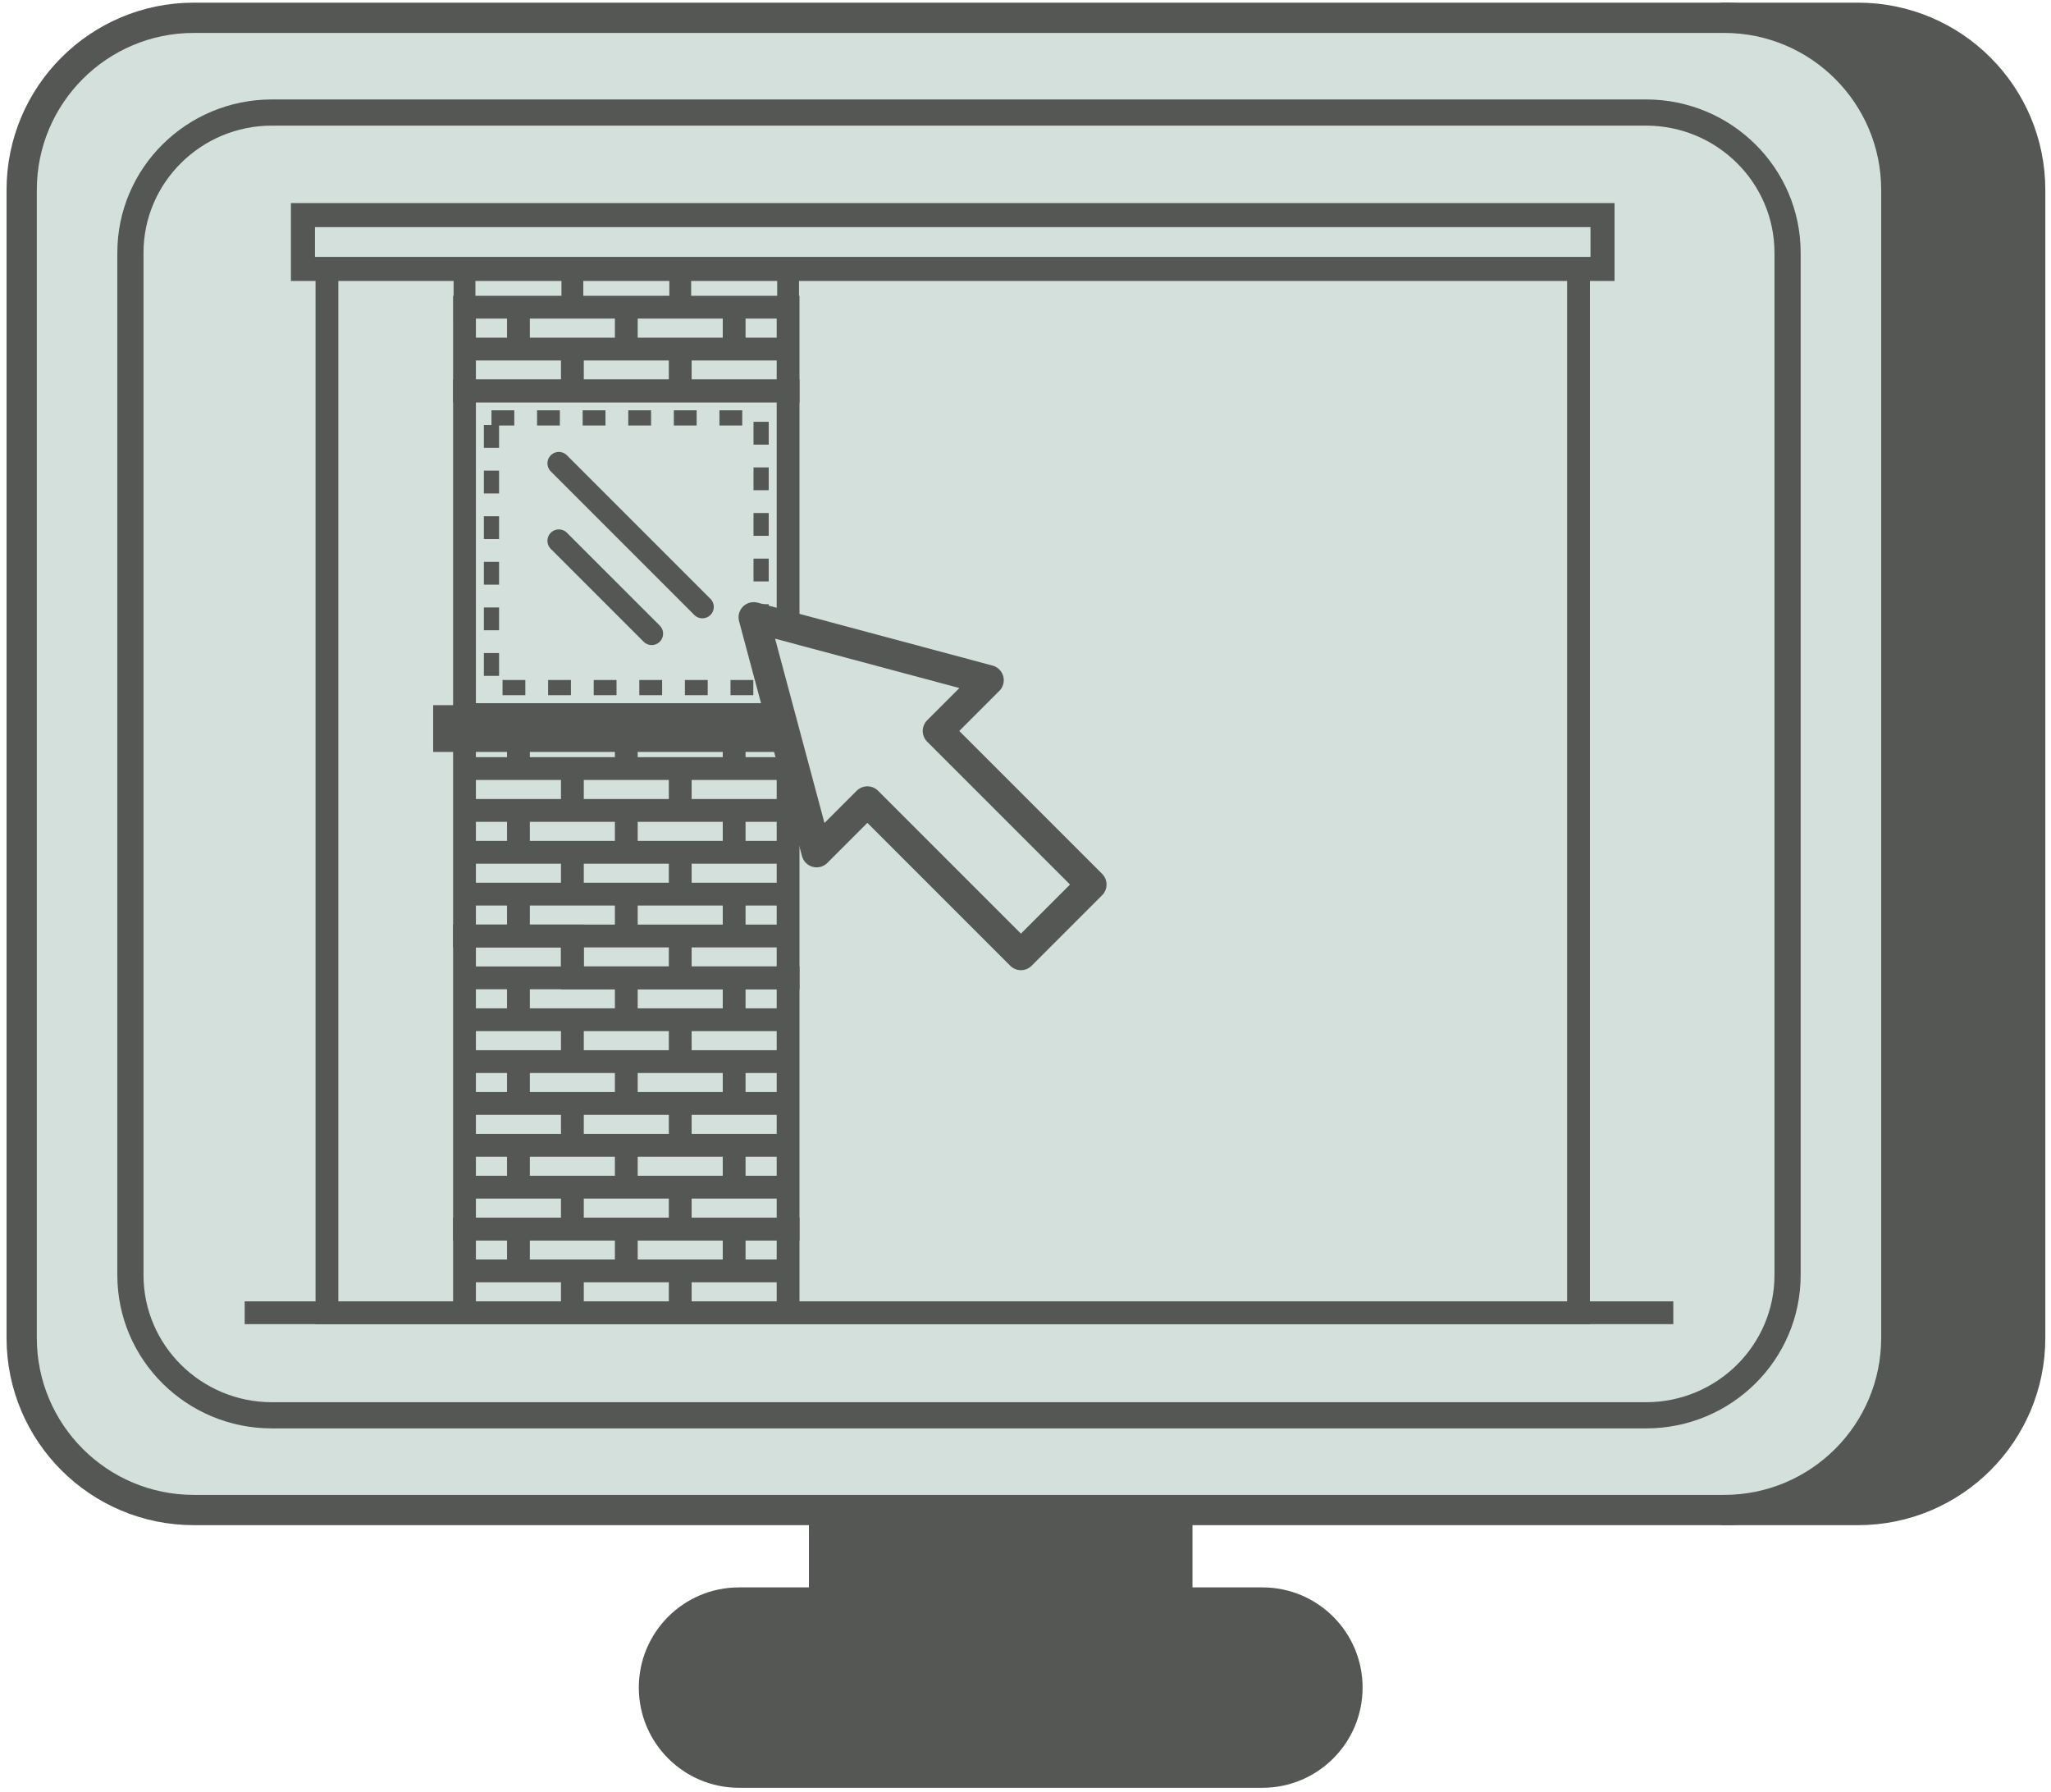
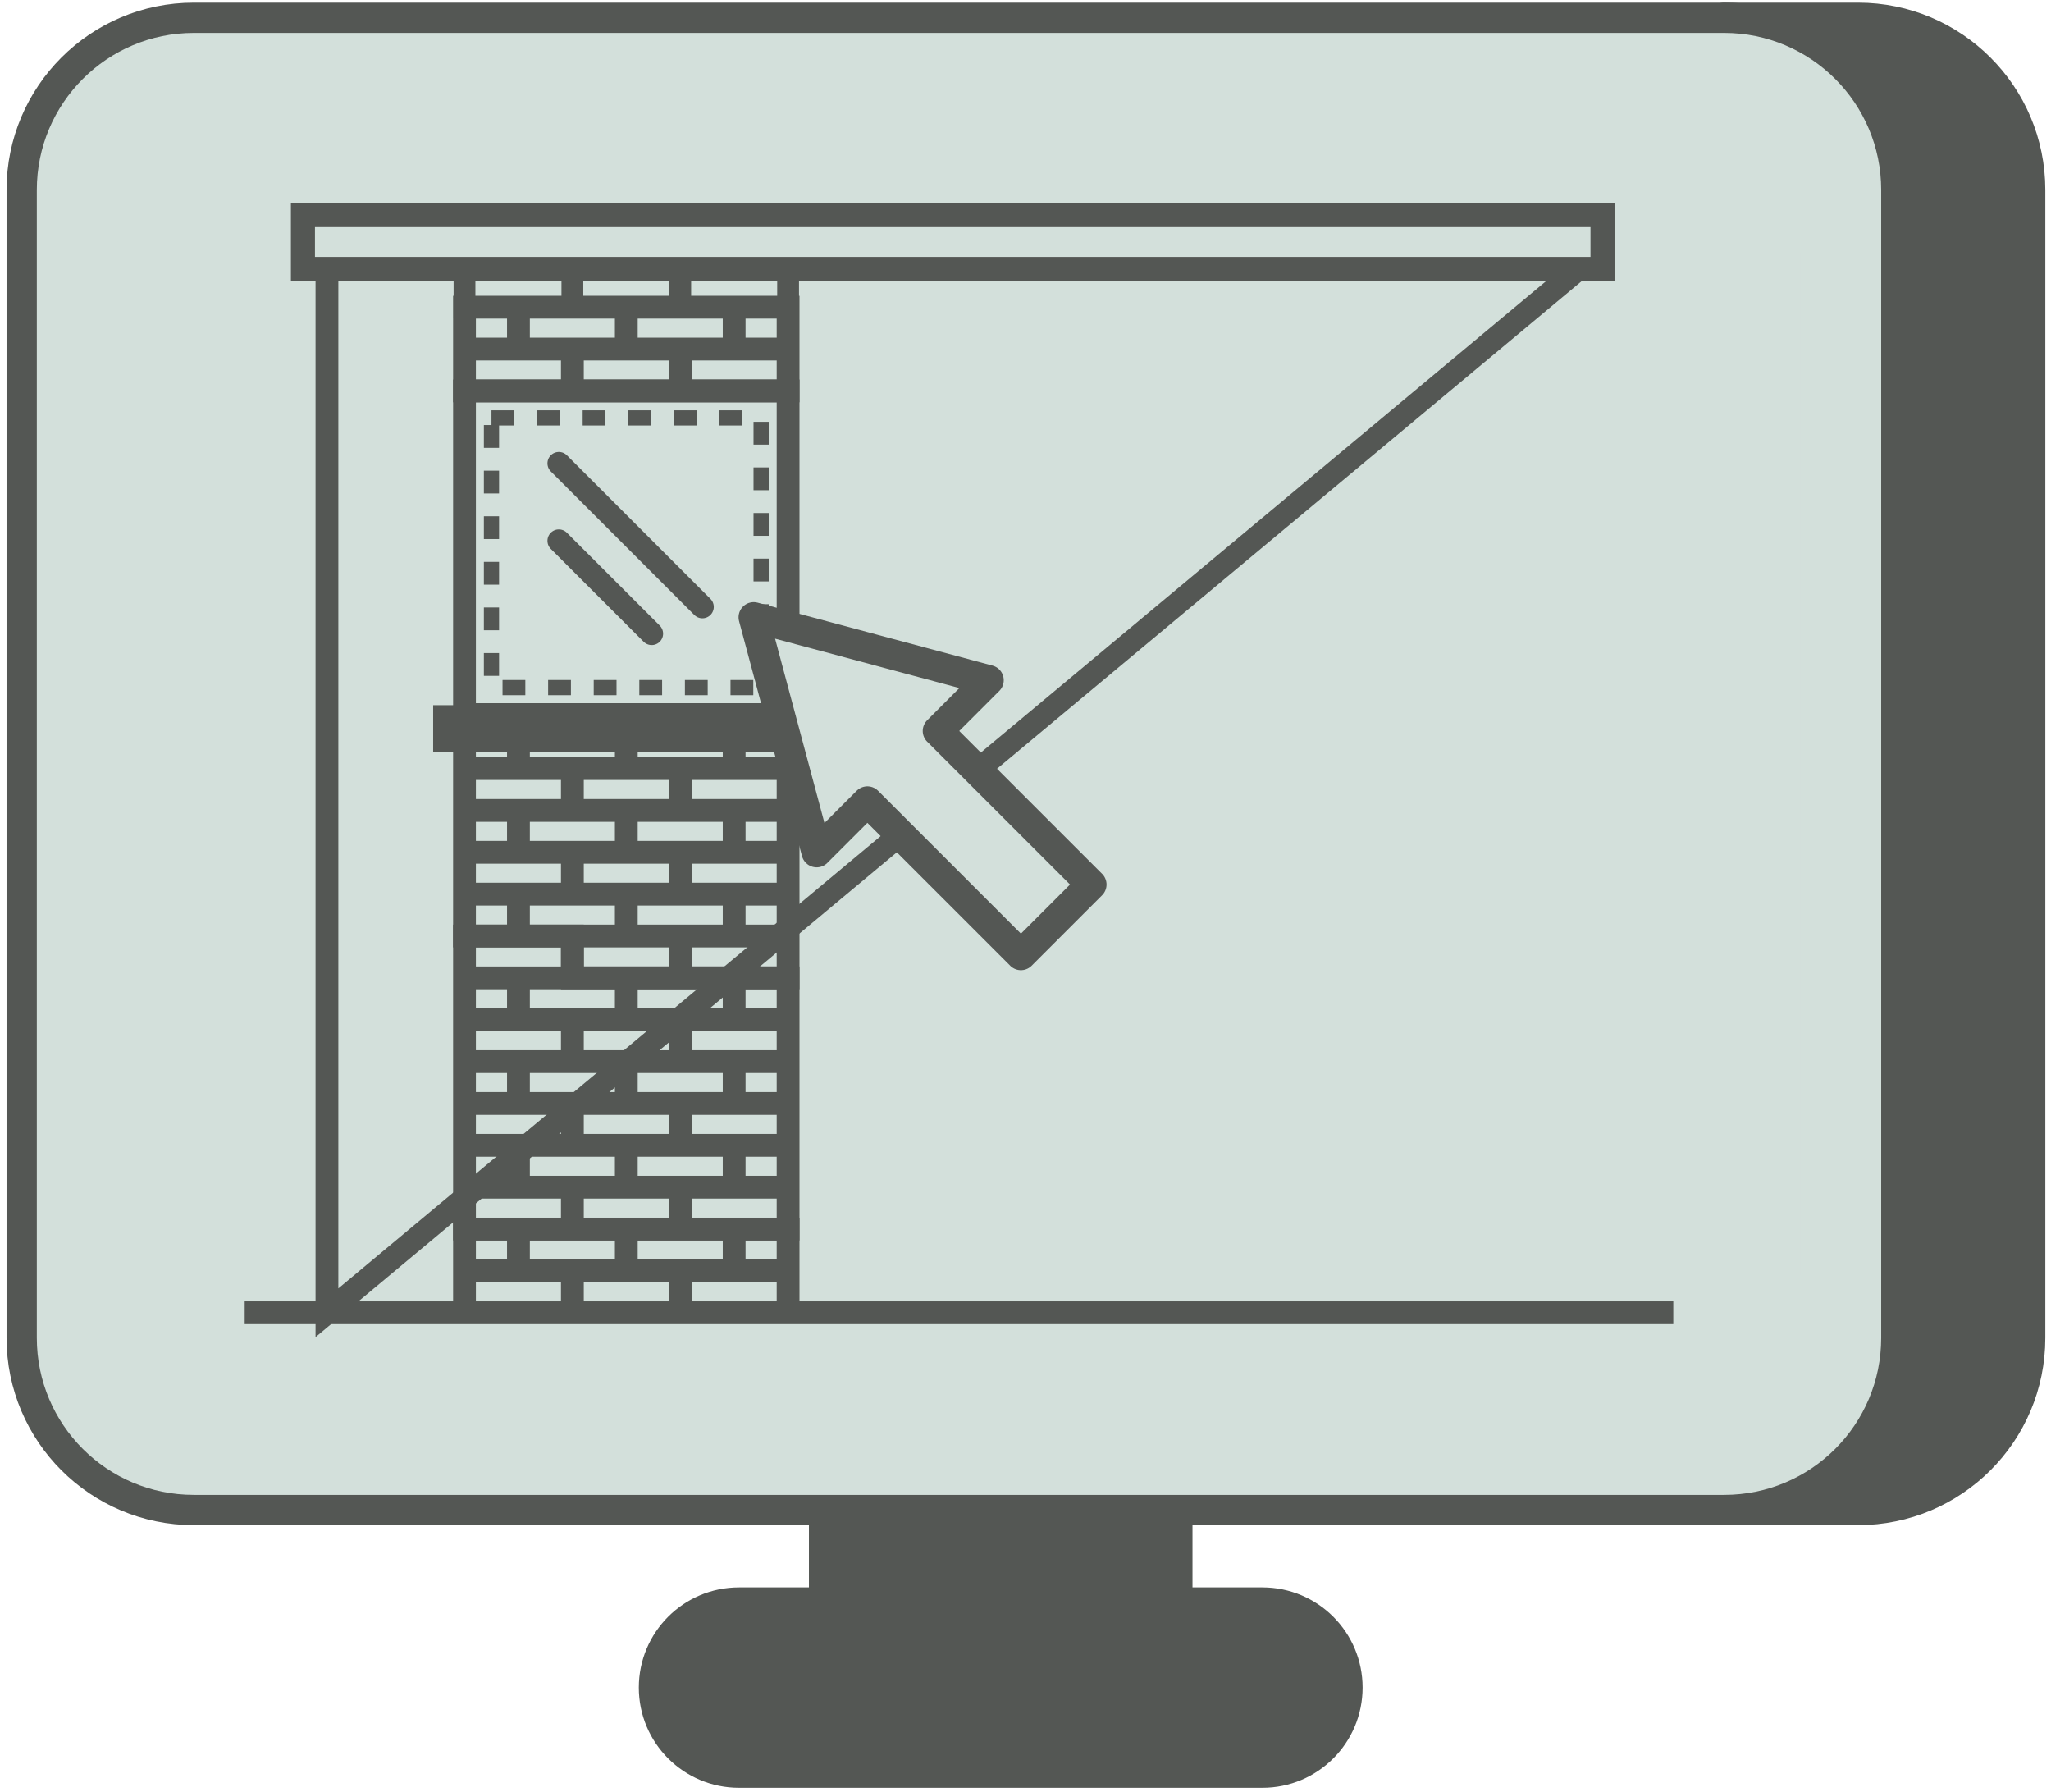
<svg xmlns="http://www.w3.org/2000/svg" xmlns:ns1="http://www.bohemiancoding.com/sketch/ns" xmlns:xlink="http://www.w3.org/1999/xlink" width="174px" height="152px" viewBox="0 0 174 152" version="1.1">
  <title>docu-1</title>
  <desc>Created with Sketch.</desc>
  <defs>
    <path id="path-1" d="M142.762,100.156 C142.762,107.34 136.891,113.164 129.646,113.164 L13.067,113.164 C5.826,113.164 -0.046,107.34 -0.046,100.156 L-0.046,13.442 C-0.046,6.258 5.826,0.436 13.067,0.436 L129.646,0.436 C136.891,0.436 142.762,6.258 142.762,13.442 L142.762,100.156 L142.762,100.156 Z" />
  </defs>
  <g id="Page-1" stroke="none" stroke-width="1" fill="none" fill-rule="evenodd" ns1:type="MSPage">
    <g id="Desktop-HD" ns1:type="MSArtboardGroup" transform="translate(-112, -694)">
      <g id="docu-1" ns1:type="MSLayerGroup" transform="translate(114, 696)">
        <path d="M67.91,140.596 L97.883,140.596 L97.883,111.579 L67.91,111.579 L67.91,140.596 Z" id="Fill-1" fill="#545754" ns1:type="MSShapeGroup" />
        <path d="M67.91,140.596 L97.883,140.596 L97.883,111.579 L67.91,111.579 L67.91,140.596 Z" id="Stroke-2" stroke="#545754" stroke-width="2.567" stroke-linecap="round" stroke-linejoin="round" ns1:type="MSShapeGroup" />
        <path d="M155.633,-0.491 L144.27,-0.491 C152.337,-0.491 158.877,6.048 158.877,14.113 L158.877,111.483 C158.877,119.551 152.337,126.088 144.27,126.088 L155.633,126.088 C163.697,126.088 170.235,119.551 170.235,111.483 L170.235,14.113 C170.235,6.048 163.697,-0.491 155.633,-0.491 L155.633,-0.491 Z" id="Fill-3" fill="#545754" ns1:type="MSShapeGroup" />
        <path d="M155.633,-0.491 L144.27,-0.491 C152.337,-0.491 158.877,6.048 158.877,14.113 L158.877,111.483 C158.877,119.551 152.337,126.088 144.27,126.088 L155.633,126.088 C163.697,126.088 170.235,119.551 170.235,111.483 L170.235,14.113 C170.235,6.048 163.697,-0.491 155.633,-0.491 L155.633,-0.491 Z" id="Stroke-4" stroke="#545754" stroke-width="2.567" stroke-linecap="round" stroke-linejoin="round" ns1:type="MSShapeGroup" />
        <path d="M158.877,111.483 C158.877,119.551 152.337,126.088 144.27,126.088 L14.446,126.088 C6.378,126.088 -0.161,119.551 -0.161,111.483 L-0.161,14.113 C-0.161,6.048 6.378,-0.491 14.446,-0.491 L144.27,-0.491 C152.337,-0.491 158.877,6.048 158.877,14.113 L158.877,111.483 L158.877,111.483 Z" id="Fill-5" fill="#D3E0DB" ns1:type="MSShapeGroup" />
        <path d="M158.877,111.483 C158.877,119.551 152.337,126.088 144.27,126.088 L14.446,126.088 C6.378,126.088 -0.161,119.551 -0.161,111.483 L-0.161,14.113 C-0.161,6.048 6.378,-0.491 14.446,-0.491 L144.27,-0.491 C152.337,-0.491 158.877,6.048 158.877,14.113 L158.877,111.483 L158.877,111.483 Z" id="Stroke-6" stroke="#545754" stroke-width="2.567" stroke-linecap="round" stroke-linejoin="round" ns1:type="MSShapeGroup" />
        <path d="M150.762,106.156 C150.762,113.34 144.89,119.164 137.645,119.164 L21.067,119.164 C13.826,119.164 7.954,113.34 7.954,106.156 L7.954,19.442 C7.954,12.258 13.826,6.436 21.067,6.436 L137.645,6.436 C144.89,6.436 150.762,12.258 150.762,19.442 L150.762,106.156" id="Fill-7" fill="#D3E0DB" ns1:type="MSShapeGroup" />
-         <path d="M137.645,8.656 C143.653,8.656 148.541,13.494 148.541,19.442 L148.541,106.156 C148.541,112.104 143.653,116.943 137.645,116.943 L21.067,116.943 C15.061,116.943 10.174,112.104 10.174,106.156 L10.174,19.442 C10.174,13.494 15.061,8.656 21.067,8.656 L137.645,8.656 M137.645,6.436 L21.067,6.436 C13.826,6.436 7.954,12.258 7.954,19.442 L7.954,106.156 C7.954,113.34 13.826,119.164 21.067,119.164 L137.645,119.164 C144.89,119.164 150.762,113.34 150.762,106.156 L150.762,19.442 C150.762,12.258 144.89,6.436 137.645,6.436" id="Fill-8" fill="#545754" ns1:type="MSShapeGroup" />
        <path d="M112.315,141.15 C112.315,145.135 109.085,148.366 105.099,148.366 L60.695,148.366 C56.709,148.366 53.478,145.135 53.478,141.15 C53.478,137.164 56.709,133.934 60.695,133.934 L105.099,133.934 C109.085,133.934 112.315,137.164 112.315,141.15 L112.315,141.15 Z" id="Fill-9" fill="#545754" ns1:type="MSShapeGroup" />
        <path d="M112.315,141.15 C112.315,145.135 109.085,148.366 105.099,148.366 L60.695,148.366 C56.709,148.366 53.478,145.135 53.478,141.15 C53.478,137.164 56.709,133.934 60.695,133.934 L105.099,133.934 C109.085,133.934 112.315,137.164 112.315,141.15 L112.315,141.15 Z" id="Stroke-10" stroke="#545754" stroke-width="2.567" stroke-linecap="round" stroke-linejoin="round" ns1:type="MSShapeGroup" />
        <g id="Group-22" transform="translate(8, 6)">
          <mask id="mask-2" ns1:name="Clip 12" fill="white">
            <use xlink:href="#path-1" />
          </mask>
          <g id="Clip-12" />
-           <path d="M17.737,103.354 L123.917,103.354 L123.917,14.811 L17.737,14.811 L17.737,103.354 Z M29.407,25.16 L56.859,25.16 L56.859,52.613 L29.407,52.613 L29.407,25.16 Z" id="Stroke-11" stroke="#545754" stroke-width="1.934" ns1:type="MSShapeGroup" mask="url(#mask-2)" />
+           <path d="M17.737,103.354 L123.917,14.811 L17.737,14.811 L17.737,103.354 Z M29.407,25.16 L56.859,25.16 L56.859,52.613 L29.407,52.613 L29.407,25.16 Z" id="Stroke-11" stroke="#545754" stroke-width="1.934" ns1:type="MSShapeGroup" mask="url(#mask-2)" />
          <path d="M31.695,27.449 L54.571,27.449 L54.571,50.325 L31.695,50.325 L31.695,27.449 Z" id="Fill-13" fill="#D3E0DB" ns1:type="MSShapeGroup" mask="url(#mask-2)" />
          <path d="M31.695,27.449 L54.571,27.449 L54.571,50.325 L31.695,50.325 L31.695,27.449 Z" id="Stroke-14" stroke="#545754" stroke-width="1.289" stroke-dasharray="1.934" ns1:type="MSShapeGroup" mask="url(#mask-2)" />
          <path d="M10.759,103.354 L131.957,103.354 L10.759,103.354 Z M27.715,52.784 L58.551,52.784 L58.551,54.814 L27.715,54.814 L27.715,52.784 Z M29.407,103.354 L38.558,103.354 L38.558,99.803 L29.407,99.803 L29.407,103.354 Z M38.559,103.354 L47.709,103.354 L47.709,99.803 L38.559,99.803 L38.559,103.354 Z M47.709,103.354 L56.859,103.354 L56.859,99.803 L47.709,99.803 L47.709,103.354 Z M33.982,99.804 L43.133,99.804 L43.133,96.253 L33.982,96.253 L33.982,99.804 Z M43.133,99.804 L52.283,99.804 L52.283,96.253 L43.133,96.253 L43.133,99.804 Z M52.283,99.804 L56.859,99.804 L56.859,96.253 L52.283,96.253 L52.283,99.804 Z M29.407,99.804 L33.983,99.804 L33.983,96.253 L29.407,96.253 L29.407,99.804 Z M29.407,25.16 L38.558,25.16 L38.558,21.61 L29.407,21.61 L29.407,25.16 Z M38.559,25.16 L47.709,25.16 L47.709,21.61 L38.559,21.61 L38.559,25.16 Z M47.709,25.16 L56.859,25.16 L56.859,21.61 L47.709,21.61 L47.709,25.16 Z M33.982,21.61 L43.133,21.61 L43.133,18.058 L33.982,18.058 L33.982,21.61 Z M43.133,21.61 L52.283,21.61 L52.283,18.058 L43.133,18.058 L43.133,21.61 Z M52.283,21.61 L56.859,21.61 L56.859,18.058 L52.283,18.058 L52.283,21.61 Z M29.407,21.61 L33.983,21.61 L33.983,18.058 L29.407,18.058 L29.407,21.61 Z" id="Stroke-15" stroke="#545754" stroke-width="1.934" ns1:type="MSShapeGroup" mask="url(#mask-2)" />
          <path d="M29.407,18.059 L38.558,18.059 L38.558,14.812 L29.407,14.812 L29.407,18.059 Z M38.559,18.059 L47.709,18.059 L47.709,14.812 L38.559,14.812 L38.559,18.059 Z M47.709,18.059 L56.859,18.059 L56.859,14.812 L47.709,14.812 L47.709,18.059 Z" id="Stroke-16" stroke="#545754" stroke-width="1.85" ns1:type="MSShapeGroup" mask="url(#mask-2)" />
          <path d="M29.407,96.253 L38.558,96.253 L38.558,92.702 L29.407,92.702 L29.407,96.253 Z M38.559,96.253 L47.709,96.253 L47.709,92.702 L38.559,92.702 L38.559,96.253 Z M47.709,96.253 L56.859,96.253 L56.859,92.702 L47.709,92.702 L47.709,96.253 Z M33.982,92.702 L43.133,92.702 L43.133,89.151 L33.982,89.151 L33.982,92.702 Z M43.133,92.702 L52.283,92.702 L52.283,89.151 L43.133,89.151 L43.133,92.702 Z M52.283,92.702 L56.859,92.702 L56.859,89.151 L52.283,89.151 L52.283,92.702 Z M29.407,92.702 L33.983,92.702 L33.983,89.151 L29.407,89.151 L29.407,92.702 Z M29.407,89.151 L38.558,89.151 L38.558,85.599 L29.407,85.599 L29.407,89.151 Z M38.559,89.151 L47.709,89.151 L47.709,85.599 L38.559,85.599 L38.559,89.151 Z M47.709,89.151 L56.859,89.151 L56.859,85.599 L47.709,85.599 L47.709,89.151 Z M33.982,85.6 L43.133,85.6 L43.133,82.051 L33.982,82.051 L33.982,85.6 Z M43.133,85.6 L52.283,85.6 L52.283,82.051 L43.133,82.051 L43.133,85.6 Z M52.283,85.6 L56.859,85.6 L56.859,82.051 L52.283,82.051 L52.283,85.6 Z M29.407,85.6 L33.983,85.6 L33.983,82.051 L29.407,82.051 L29.407,85.6 Z M29.407,82.051 L38.558,82.051 L38.558,78.499 L29.407,78.499 L29.407,82.051 Z M38.559,82.051 L47.709,82.051 L47.709,78.499 L38.559,78.499 L38.559,82.051 Z M47.709,82.051 L56.859,82.051 L56.859,78.499 L47.709,78.499 L47.709,82.051 Z M33.982,78.499 L43.133,78.499 L43.133,74.947 L33.982,74.947 L33.982,78.499 Z M43.133,78.499 L52.283,78.499 L52.283,74.947 L43.133,74.947 L43.133,78.499 Z M52.283,78.499 L56.859,78.499 L56.859,74.947 L52.283,74.947 L52.283,78.499 Z M29.407,78.499 L33.983,78.499 L33.983,74.947 L29.407,74.947 L29.407,78.499 Z M29.407,74.947 L38.558,74.947 L38.558,71.396 L29.407,71.396 L29.407,74.947 Z" id="Stroke-17" stroke="#545754" stroke-width="1.934" ns1:type="MSShapeGroup" mask="url(#mask-2)" />
          <path d="M38.559,74.947 L47.709,74.947 L47.709,71.396 L38.559,71.396 L38.559,74.947 Z M47.709,74.947 L56.859,74.947 L56.859,71.396 L47.709,71.396 L47.709,74.947 Z M33.982,71.396 L43.133,71.396 L43.133,67.844 L33.982,67.844 L33.982,71.396 Z M43.133,71.396 L52.283,71.396 L52.283,67.844 L43.133,67.844 L43.133,71.396 Z M52.283,71.396 L56.859,71.396 L56.859,67.844 L52.283,67.844 L52.283,71.396 Z M29.407,71.396 L33.983,71.396 L33.983,67.844 L29.407,67.844 L29.407,71.396 Z M29.407,67.845 L38.558,67.845 L38.558,64.296 L29.407,64.296 L29.407,67.845 Z M38.559,67.845 L47.709,67.845 L47.709,64.296 L38.559,64.296 L38.559,67.845 Z M47.709,67.845 L56.859,67.845 L56.859,64.296 L47.709,64.296 L47.709,67.845 Z M33.982,64.296 L43.133,64.296 L43.133,60.744 L33.982,60.744 L33.982,64.296 Z M43.133,64.296 L52.283,64.296 L52.283,60.744 L43.133,60.744 L43.133,64.296 Z M52.283,64.296 L56.859,64.296 L56.859,60.744 L52.283,60.744 L52.283,64.296 Z M29.407,64.296 L33.983,64.296 L33.983,60.744 L29.407,60.744 L29.407,64.296 Z M29.407,60.744 L38.558,60.744 L38.558,57.193 L29.407,57.193 L29.407,60.744 Z M38.559,60.744 L47.709,60.744 L47.709,57.193 L38.559,57.193 L38.559,60.744 Z M47.709,60.744 L56.859,60.744 L56.859,57.193 L47.709,57.193 L47.709,60.744 Z M33.982,57.193 L43.133,57.193 L43.133,53.641 L33.982,53.641 L33.982,57.193 Z M43.133,57.193 L52.283,57.193 L52.283,53.641 L43.133,53.641 L43.133,57.193 Z M52.283,57.193 L56.859,57.193 L56.859,53.641 L52.283,53.641 L52.283,57.193 Z M29.407,57.193 L33.983,57.193 L33.983,53.641 L29.407,53.641 L29.407,57.193 Z" id="Stroke-18" stroke="#545754" stroke-width="1.934" ns1:type="MSShapeGroup" mask="url(#mask-2)" />
          <path d="M15.701,14.812 L125.952,14.812 L125.952,10.246 L15.701,10.246 L15.701,14.812 Z" id="Fill-19" fill="#D3E0DB" ns1:type="MSShapeGroup" mask="url(#mask-2)" />
          <path d="M15.701,14.812 L125.952,14.812 L125.952,10.246 L15.701,10.246 L15.701,14.812 Z" id="Stroke-20" stroke="#545754" stroke-width="2.04" ns1:type="MSShapeGroup" mask="url(#mask-2)" />
          <path d="M37.41,31.303 L49.588,43.481 M37.41,37.874 L45.288,45.75" id="Stroke-21" stroke="#545754" stroke-width="1.934" stroke-linecap="round" stroke-linejoin="round" ns1:type="MSShapeGroup" mask="url(#mask-2)" />
        </g>
        <path d="M81.871,55.698 L61.94,50.36 L67.28,70.289 L71.586,65.984 L84.612,79.011 L90.592,73.031 L77.565,60.005 L81.871,55.698 L81.871,55.698 Z" id="Fill-23" fill="#D3E0DB" ns1:type="MSShapeGroup" />
        <path d="M81.871,55.698 L61.94,50.36 L67.28,70.289 L71.586,65.984 L84.612,79.011 L90.592,73.031 L77.565,60.005 L81.871,55.698 L81.871,55.698 Z" id="Stroke-24" stroke="#545754" stroke-width="2.567" stroke-linecap="round" stroke-linejoin="round" ns1:type="MSShapeGroup" />
      </g>
    </g>
  </g>
</svg>